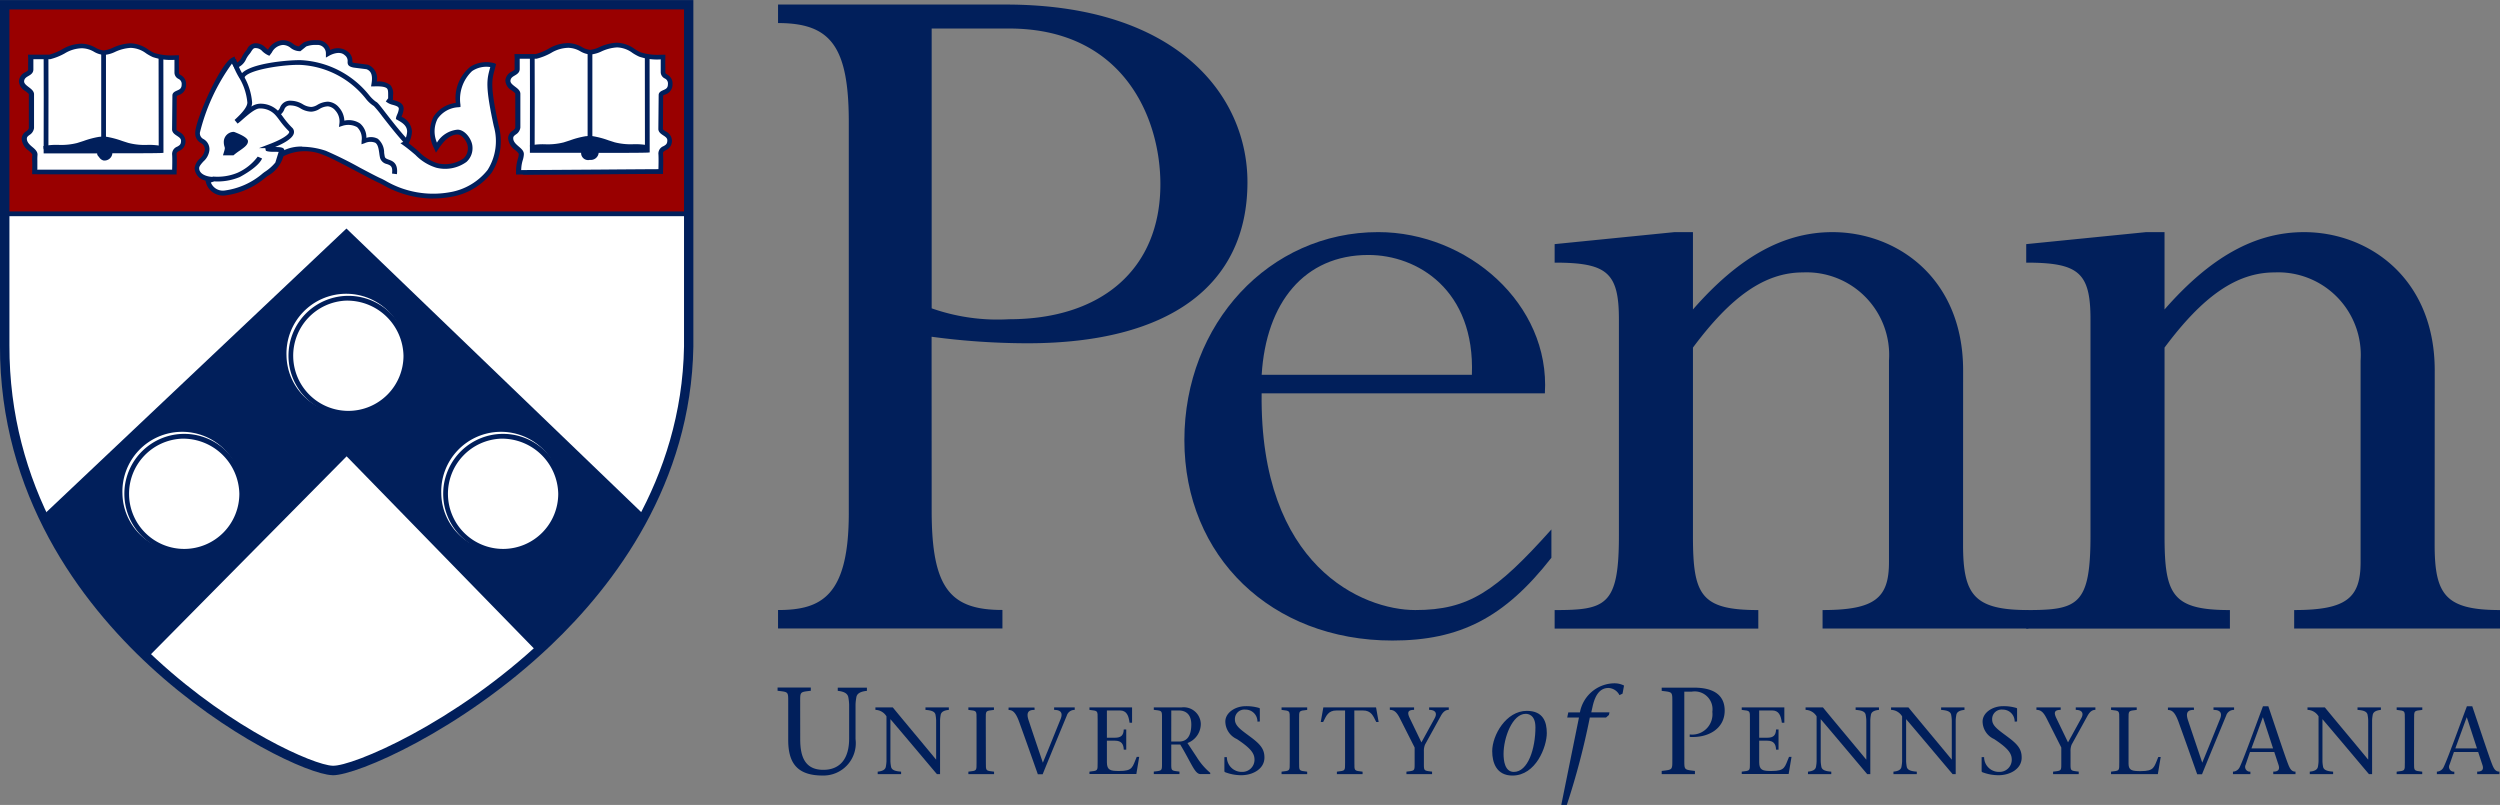
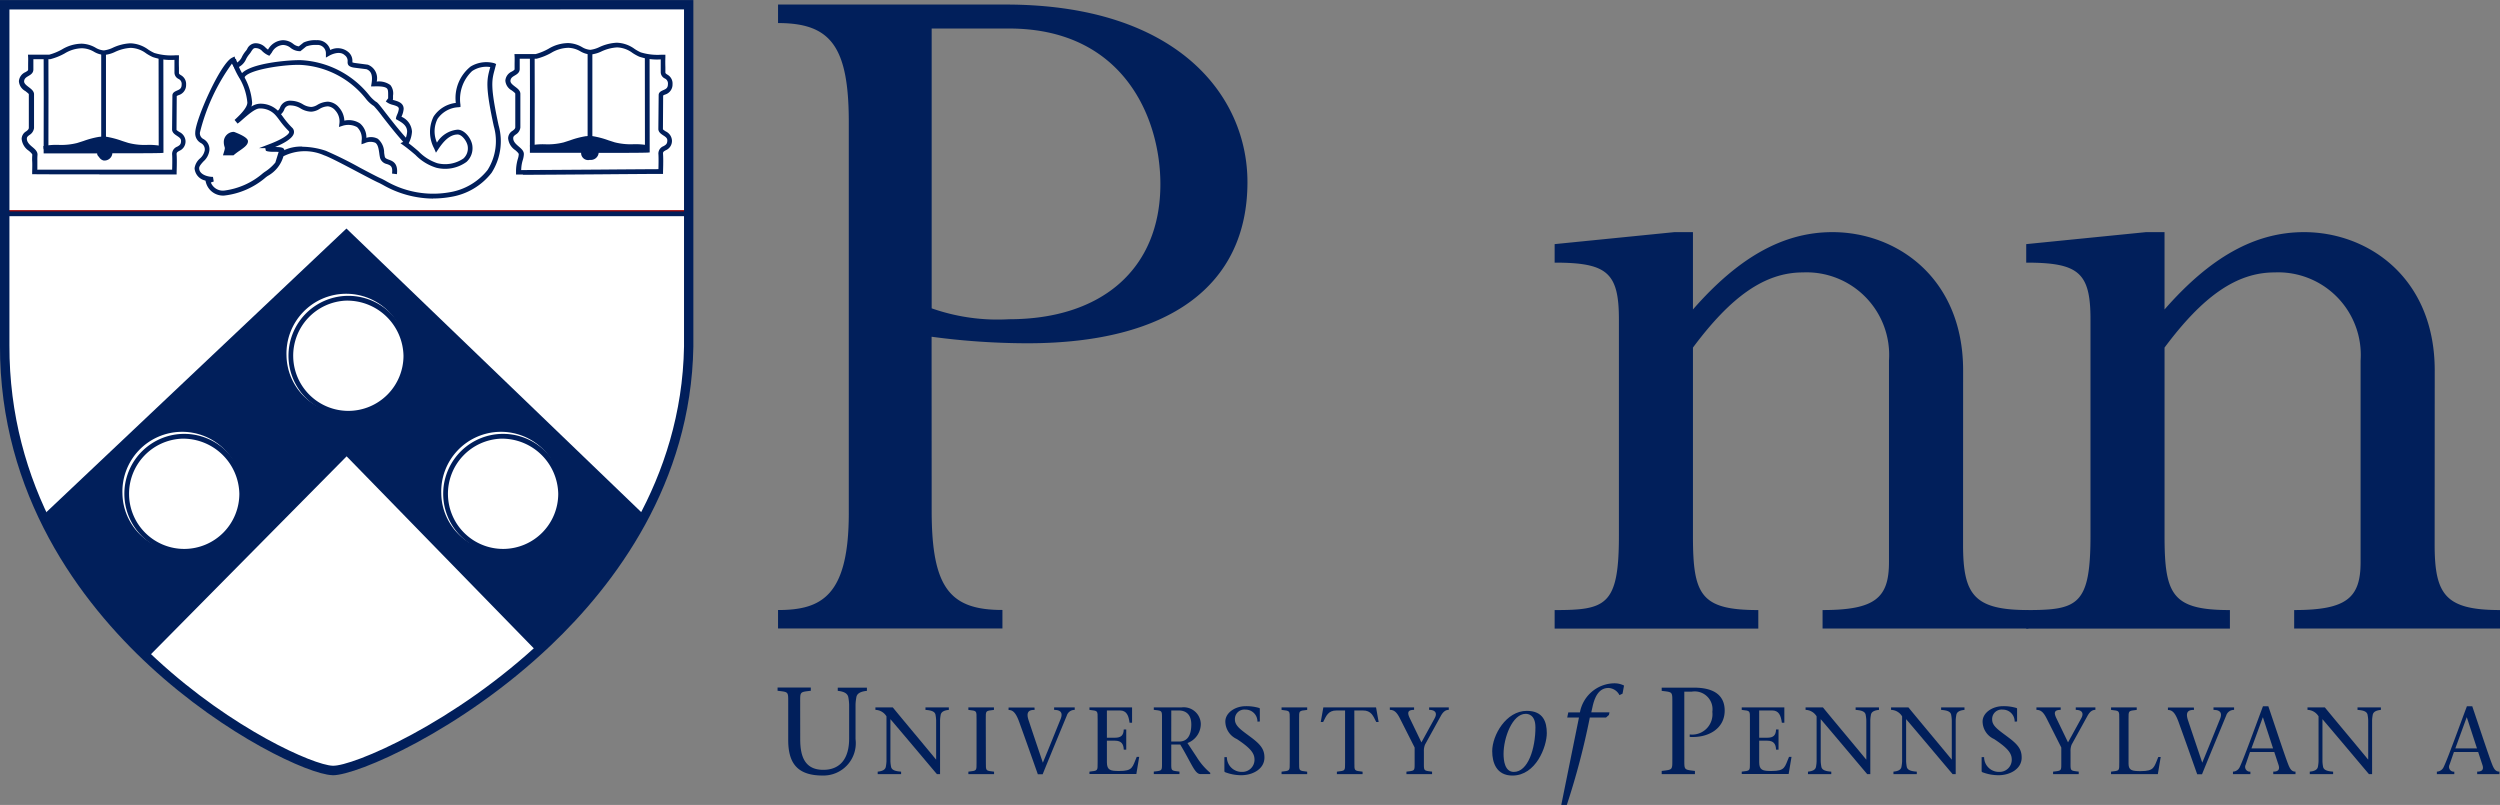
<svg xmlns="http://www.w3.org/2000/svg" id="Group_101" data-name="Group 101" width="123.67" height="39.817" viewBox="0 0 123.67 39.817">
  <rect x="0" y="0" width="123.67" height="39.817" fill="#808080" stroke="none" />
  <g id="Group_84" data-name="Group 84" transform="translate(0)">
    <path id="Path_463" data-name="Path 463" d="M79.748,303.776a9.834,9.834,0,0,0,3.825.539c4.58,0,7.489-2.478,7.489-6.681,0-3.286-1.832-7.7-7.489-7.7H79.748Zm0,10.021c0,3.825.916,4.9,3.5,4.9v.916h-11.1V318.7c2.155,0,3.5-.7,3.5-4.8V294.564c0-3.772-.916-4.9-3.5-4.9v-.916h11.26c8.513,0,11.961,4.525,11.961,8.782,0,5.119-3.879,7.974-10.884,7.974a35.7,35.7,0,0,1-4.741-.323Z" transform="translate(-33.66 -288.523)" fill="#011f5b" />
-     <path id="Path_464" data-name="Path 464" d="M116.657,312.77c.161-4.2-2.694-5.927-5.119-5.927-3.177,0-5.064,2.371-5.279,5.927Zm-10.4.916c-.107,8.567,5.01,10.722,7.6,10.722,2.64,0,3.986-.916,6.734-3.987v1.4c-2.317,2.964-4.526,4.095-7.866,4.095-5.981,0-10.29-4.148-10.29-9.913s4.2-10.291,9.589-10.291c4.418,0,8.514,3.556,8.244,7.974Z" transform="translate(-43.846 -294.23)" fill="#011f5b" />
    <path id="Path_465" data-name="Path 465" d="M150.24,321.175c0,2.479.539,3.233,3.232,3.233v.916H143.29v-.916c2.586,0,3.285-.592,3.285-2.37V312.07a4.087,4.087,0,0,0-4.255-4.364c-1.886,0-3.556,1.185-5.442,3.718v9.321c0,2.909.376,3.664,3.233,3.664v.916H130.036v-.916c2.532,0,3.179-.216,3.179-3.664V310.022c0-2.317-.594-2.8-3.179-2.8v-.916l5.926-.593h.916v3.826c2.262-2.586,4.472-3.826,6.9-3.826,3.179,0,6.465,2.263,6.465,6.843Z" transform="translate(-53.131 -294.23)" fill="#011f5b" />
    <path id="Path_466" data-name="Path 466" d="M185.392,321.175c0,2.479.539,3.233,3.233,3.233v.916H178.443v-.916c2.585,0,3.286-.592,3.286-2.37V312.07a4.088,4.088,0,0,0-4.256-4.364c-1.886,0-3.556,1.185-5.442,3.718v9.321c0,2.909.378,3.664,3.233,3.664v.916H165.188v-.916c2.532,0,3.179-.216,3.179-3.664V310.022c0-2.317-.593-2.8-3.179-2.8v-.916l5.927-.593h.915v3.826c2.264-2.586,4.472-3.826,6.9-3.826,3.179,0,6.466,2.263,6.466,6.843Z" transform="translate(-64.955 -294.23)" fill="#011f5b" />
    <path id="Path_467" data-name="Path 467" d="M73.233,342.224c0,.855.232,1.51,1.143,1.51.837,0,1.277-.563,1.277-1.541v-1.7a2.411,2.411,0,0,0-.037-.33c-.031-.22-.238-.306-.526-.336v-.159h1.443v.159c-.294.03-.5.115-.526.336a2.3,2.3,0,0,0-.037.33v1.723a1.6,1.6,0,0,1-1.625,1.8c-1.3,0-1.706-.66-1.706-1.766v-1.822c0-.569.025-.538-.526-.605v-.159h1.644v.159c-.55.067-.526.036-.526.605Z" transform="translate(-33.648 -305.652)" fill="#011f5b" />
    <path id="Path_468" data-name="Path 468" d="M82.446,344.443c-.75-.886-1.528-1.815-2.3-2.72v2.084a1.84,1.84,0,0,0,.029.254c.024.171.184.237.5.259v.123H79.517v-.123c.226-.023.382-.089.405-.259a1.838,1.838,0,0,0,.029-.254v-2.223a.662.662,0,0,0-.547-.32v-.123h.859c.7.853,1.433,1.721,2.136,2.575h.009v-1.938a1.837,1.837,0,0,0-.028-.254c-.024-.171-.184-.236-.5-.259v-.123h1.156v.123c-.222.023-.382.089-.405.259a1.73,1.73,0,0,0-.029.254v2.664Z" transform="translate(-36.099 -306.148)" fill="#011f5b" />
    <path id="Path_469" data-name="Path 469" d="M87.2,343.854c0,.439-.019.415.405.467v.123H86.334v-.123c.424-.052.405-.028.405-.467v-2.122c0-.439.019-.415-.405-.467v-.123H87.6v.123c-.424.052-.405.029-.405.467Z" transform="translate(-38.431 -306.148)" fill="#011f5b" />
    <path id="Path_470" data-name="Path 470" d="M90.623,341.265c-.259,0-.448.076-.293.528.184.557.458,1.368.7,2.084.3-.721.589-1.447.882-2.169.118-.3,0-.443-.325-.443v-.123h1.019v.123a.4.4,0,0,0-.392.283c-.4.967-.8,1.929-1.193,2.9h-.24c-.288-.815-.609-1.726-.9-2.528-.175-.5-.321-.65-.547-.65v-.123h1.283Z" transform="translate(-39.442 -306.148)" fill="#011f5b" />
    <path id="Path_471" data-name="Path 471" d="M95.359,344.32c.424-.052.405-.028.405-.467v-2.122c0-.439.019-.415-.405-.466v-.123h2.108v.76h-.123c-.047-.35-.141-.609-.481-.609h-.641v1.349h.4c.3,0,.425-.117.434-.41h.123v1h-.123c-.009-.278-.118-.443-.434-.443h-.4v1.066c0,.4.184.433.609.433.683,0,.65-.193.867-.7h.122l-.141.849h-2.32Z" transform="translate(-41.466 -306.148)" fill="#011f5b" />
    <path id="Path_472" data-name="Path 472" d="M101.019,342.831h.392c.41,0,.6-.311.6-.845,0-.514-.283-.693-.627-.693h-.363Zm-.863-1.689h1.372a.846.846,0,0,1,.953.8,1.011,1.011,0,0,1-.66.963l.462.7a3.215,3.215,0,0,0,.665.773v.061h-.485c-.279,0-.43-.514-1-1.462h-.443v.873c0,.439-.019.415.405.467v.123h-1.269v-.123c.425-.052.406-.028.406-.467v-2.122c0-.438.019-.415-.406-.466Z" transform="translate(-43.08 -306.148)" fill="#011f5b" />
    <path id="Path_473" data-name="Path 473" d="M107.054,341.816a.587.587,0,0,0-.595-.594.468.468,0,0,0-.519.49c0,.33.33.528.8.883.5.372.66.613.66,1,0,.561-.575.872-1.141.872a2.2,2.2,0,0,1-.806-.15.067.067,0,0,1-.034-.066v-.679h.123a.731.731,0,0,0,.759.731.6.6,0,0,0,.608-.6c0-.307-.165-.557-.872-1.024a.961.961,0,0,1-.571-.868c0-.424.471-.759,1.013-.759a2.219,2.219,0,0,1,.66.089.046.046,0,0,1,.033.052v.618Z" transform="translate(-44.851 -306.119)" fill="#011f5b" />
    <path id="Path_474" data-name="Path 474" d="M110.549,343.854c0,.439-.019.415.4.467v.123h-1.268v-.123c.425-.052.405-.028.405-.467v-2.122c0-.439.019-.415-.405-.467v-.123h1.268v.123c-.424.052-.4.029-.4.467Z" transform="translate(-46.285 -306.148)" fill="#011f5b" />
    <path id="Path_475" data-name="Path 475" d="M114.266,343.854c0,.439-.019.415.405.467v.123H113.4v-.123c.425-.052.405-.028.405-.467v-2.56h-.424c-.41,0-.505.259-.66.57h-.119l.128-.721h2.608l.128.721h-.119c-.155-.311-.25-.57-.66-.57h-.424Z" transform="translate(-47.267 -306.148)" fill="#011f5b" />
    <path id="Path_476" data-name="Path 476" d="M118.57,344.32c.424-.052.405-.028.405-.467v-.727l-.727-1.438c-.155-.307-.287-.424-.5-.424v-.123h1.2v.123c-.358,0-.325.179-.208.424l.571,1.184.65-1.184c.161-.287.009-.424-.269-.424v-.123h.972v.123c-.132,0-.259.061-.387.287l-.787,1.429a.815.815,0,0,0-.057.344v.528c0,.438-.018.415.405.467v.123H118.57Z" transform="translate(-48.996 -306.148)" fill="#011f5b" />
    <path id="Path_477" data-name="Path 477" d="M127.518,342.208c0-.636-.385-.661-.482-.661-.66,0-1.094,1.186-1.094,1.981,0,.318.056.892.508.892.7,0,1.069-1.149,1.069-2.212m-2.139,1.192c0-.8.69-2,1.711-2,.814,0,.99.55.99,1.1,0,.672-.538,2.1-1.7,2.1-.782,0-1-.63-1-1.2" transform="translate(-51.564 -306.235)" fill="#011f5b" />
    <path id="Path_478" data-name="Path 478" d="M132.887,340.912l-.146.128h-.8a36.811,36.811,0,0,1-1.137,4.322h-.275l.875-4.322h-.581l.054-.256h.575a1.752,1.752,0,0,1,1.656-1.437,1.046,1.046,0,0,1,.526.11l-.074.4-.153.074a.64.64,0,0,0-.538-.355c-.367,0-.642.252-.789.911l-.066.294h.9Z" transform="translate(-53.296 -305.544)" fill="#011f5b" />
    <path id="Path_479" data-name="Path 479" d="M139.135,343.184c0,.568-.025.537.525.605v.158h-1.644v-.158c.55-.068.526-.038.526-.605v-2.751c0-.569.025-.538-.526-.605v-.159h1.6c1.014,0,1.516.4,1.516,1.137,0,.88-.794,1.357-1.73,1.3v-.122a1.006,1.006,0,0,0,1.119-1.118.882.882,0,0,0-1.015-1h-.372Z" transform="translate(-55.815 -305.652)" fill="#011f5b" />
    <path id="Path_480" data-name="Path 480" d="M143.982,344.32c.425-.052.405-.028.405-.467v-2.122c0-.439.019-.415-.405-.466v-.123h2.108v.76h-.123c-.047-.35-.141-.609-.48-.609h-.641v1.349h.4c.3,0,.425-.117.434-.41h.123v1h-.123c-.009-.278-.118-.443-.434-.443h-.4v1.066c0,.4.184.433.608.433.684,0,.651-.193.868-.7h.123l-.142.849h-2.32Z" transform="translate(-57.822 -306.148)" fill="#011f5b" />
    <path id="Path_481" data-name="Path 481" d="M151.793,344.443c-.751-.886-1.528-1.815-2.3-2.72v2.084a1.838,1.838,0,0,0,.029.254c.024.171.183.237.494.259v.123h-1.153v-.123c.225-.023.38-.089.4-.259a1.755,1.755,0,0,0,.027-.254v-2.223a.66.66,0,0,0-.546-.32v-.123h.858c.7.853,1.433,1.721,2.136,2.575h.011v-1.938a1.827,1.827,0,0,0-.029-.254c-.023-.171-.184-.236-.5-.259v-.123h1.155v.123c-.221.023-.382.089-.4.259a1.732,1.732,0,0,0-.029.254v2.664Z" transform="translate(-59.426 -306.148)" fill="#011f5b" />
    <path id="Path_482" data-name="Path 482" d="M158.16,344.443c-.75-.886-1.528-1.815-2.3-2.72v2.084a1.959,1.959,0,0,0,.028.254c.024.171.184.237.5.259v.123h-1.155v-.123c.226-.023.381-.089.4-.259a1.742,1.742,0,0,0,.029-.254v-2.223a.661.661,0,0,0-.547-.32v-.123h.858c.7.853,1.433,1.721,2.136,2.575h.01v-1.938a1.945,1.945,0,0,0-.028-.254c-.024-.171-.184-.236-.5-.259v-.123h1.156v.123c-.222.023-.383.089-.405.259a1.724,1.724,0,0,0-.029.254v2.664Z" transform="translate(-61.568 -306.148)" fill="#011f5b" />
    <path id="Path_483" data-name="Path 483" d="M163.5,341.816a.585.585,0,0,0-.594-.594.468.468,0,0,0-.519.49c0,.33.33.528.8.883.5.372.66.613.66,1,0,.561-.575.872-1.141.872a2.212,2.212,0,0,1-.807-.15.067.067,0,0,1-.033-.066v-.679h.123a.731.731,0,0,0,.759.731.6.6,0,0,0,.609-.6c0-.307-.165-.557-.873-1.024a.961.961,0,0,1-.57-.868c0-.424.471-.759,1.013-.759a2.216,2.216,0,0,1,.66.089.046.046,0,0,1,.033.052v.618Z" transform="translate(-63.839 -306.119)" fill="#011f5b" />
    <path id="Path_484" data-name="Path 484" d="M166.774,344.32c.425-.052.405-.028.405-.467v-.727l-.725-1.438c-.156-.307-.288-.424-.505-.424v-.123h1.2v.123c-.358,0-.326.179-.208.424l.571,1.184.65-1.184c.161-.287.011-.424-.268-.424v-.123h.972v.123c-.133,0-.259.061-.386.287l-.788,1.429a.815.815,0,0,0-.056.344v.528c0,.438-.019.415.405.467v.123h-1.269Z" transform="translate(-65.211 -306.148)" fill="#011f5b" />
    <path id="Path_485" data-name="Path 485" d="M171.512,344.32c.425-.052.406-.028.406-.467v-2.122c0-.439.019-.415-.406-.466v-.123h1.27v.123c-.425.052-.405.028-.405.466v2.2c0,.33.184.363.6.363.684,0,.656-.192.872-.7h.119l-.142.849h-2.316Z" transform="translate(-67.082 -306.148)" fill="#011f5b" />
    <path id="Path_486" data-name="Path 486" d="M177.046,341.265c-.259,0-.449.076-.293.528.185.557.459,1.368.7,2.084.3-.721.59-1.447.882-2.169.118-.3,0-.443-.326-.443v-.123h1.019v.123a.4.4,0,0,0-.392.283c-.4.967-.8,1.929-1.194,2.9h-.24c-.288-.815-.609-1.726-.9-2.528-.175-.5-.321-.65-.547-.65v-.123h1.283Z" transform="translate(-68.512 -306.148)" fill="#011f5b" />
    <path id="Path_487" data-name="Path 487" d="M182.584,343.141l-.5-1.533h-.009l-.561,1.533Zm-1.142.179-.216.632a.236.236,0,0,0,.236.339v.123H180.6v-.123a.388.388,0,0,0,.339-.236c.2-.415.755-1.958,1.146-3h.265c.32.948.8,2.4.962,2.82.1.265.179.415.382.415v.123h-1.1v-.123c.3,0,.325-.155.25-.363l-.2-.608Z" transform="translate(-70.14 -306.119)" fill="#011f5b" />
    <path id="Path_488" data-name="Path 488" d="M189.194,344.443c-.75-.886-1.528-1.815-2.3-2.72v2.084a1.751,1.751,0,0,0,.028.254c.024.171.184.237.5.259v.123h-1.155v-.123c.226-.023.382-.089.405-.259a1.843,1.843,0,0,0,.029-.254v-2.223a.662.662,0,0,0-.547-.32v-.123h.858c.7.853,1.434,1.721,2.136,2.575h.009v-1.938a1.74,1.74,0,0,0-.028-.254c-.023-.171-.184-.236-.5-.259v-.123h1.156v.123c-.222.023-.383.089-.406.259a1.827,1.827,0,0,0-.029.254v2.664Z" transform="translate(-72.007 -306.148)" fill="#011f5b" />
-     <path id="Path_489" data-name="Path 489" d="M193.66,343.854c0,.439-.018.415.405.467v.123H192.8v-.123c.423-.052.405-.028.405-.467v-2.122c0-.439.018-.415-.405-.467v-.123h1.268v.123c-.423.052-.405.029-.405.467Z" transform="translate(-74.242 -306.148)" fill="#011f5b" />
    <path id="Path_490" data-name="Path 490" d="M197.784,343.141l-.5-1.533h-.011l-.56,1.533Zm-1.141.179-.218.632a.236.236,0,0,0,.237.339v.123H195.8v-.123a.39.39,0,0,0,.34-.236c.2-.415.755-1.958,1.146-3h.264c.321.948.8,2.4.962,2.82.1.265.179.415.382.415v.123h-1.1v-.123c.3,0,.325-.155.249-.363l-.2-.608Z" transform="translate(-75.253 -306.119)" fill="#011f5b" />
    <path id="Path_491" data-name="Path 491" d="M14.521,288.757H48.354v16.914c-.229,13.787-15.679,21.033-17.623,20.967-2.021-.069-16.256-7.16-16.214-21.039,0-.249,0-16.842,0-16.842" transform="translate(-14.274 -288.527)" fill="#fff" />
-     <path id="Path_492" data-name="Path 492" d="M14.518,299.037c.049.048,0-10.276,0-10.276H48.329v10.276" transform="translate(-14.274 -288.528)" fill="#900" />
    <path id="Path_493" data-name="Path 493" d="M48.387,299.1H14.459l-.02-.121-.094-.02c.036-.261.011-7.489,0-10.252v-.118H48.387Zm-33.819-.236H48.152V288.82H14.579c.034,7.467.032,9.481-.011,10.041" transform="translate(-14.215 -288.469)" fill="#900" />
    <path id="Path_494" data-name="Path 494" d="M17.372,319.775a19.221,19.221,0,0,0,5.165,6.807l9.845-9.953,9.476,9.72a24.717,24.717,0,0,0,5.219-6.512L32.37,305.688,17.44,319.8" transform="translate(-15.234 -294.222)" fill="#011f5b" />
    <path id="Path_495" data-name="Path 495" d="M22.424,326.66l-.083-.069a19.323,19.323,0,0,1-5.2-6.847l-.134-.282.283.122L32.25,305.445,47.1,319.732l-.041.078a24.807,24.807,0,0,1-5.244,6.543l-.084.077-9.472-9.716Zm-5-6.876a19.052,19.052,0,0,0,4.984,6.557l9.853-9.962,9.48,9.724a24.566,24.566,0,0,0,5.069-6.324l-14.562-14.01Z" transform="translate(-15.112 -294.14)" fill="#011f5b" />
    <rect id="Rectangle_122" data-name="Rectangle 122" width="33.809" height="0.235" transform="translate(0.244 10.459)" fill="#011f5b" />
    <path id="Path_496" data-name="Path 496" d="M52.466,292.322h.92c.675-.154.92-.545,1.612-.545.5,0,.732.33,1.1.33.309,0,.784-.352,1.3-.352s.8.319,1.143.468a3.068,3.068,0,0,0,1.143.125c-.012.309,0,.492,0,.751s.354.16.354.589c0,.452-.458.363-.458.545l-.017,1.68c.023.209.445.236.445.555,0,.474-.471.31-.44.683.023.275,0,.859,0,.859-.909,0-6.754.053-7.04.042a4.647,4.647,0,0,1,.135-.885c.017-.243-.526-.392-.526-.8,0-.281.326-.264.354-.528v-1.674c-.017-.22-.508-.33-.492-.644.021-.376.457-.327.457-.579,0-.109.012-.517.006-.622" transform="translate(-26.882 -289.535)" fill="#fff" />
    <path id="Path_497" data-name="Path 497" d="M52.692,298.111c-.119,0-.2,0-.226,0l-.116,0,0-.116a2.195,2.195,0,0,1,.09-.66.917.917,0,0,0,.045-.23c0-.048-.089-.129-.171-.2a.793.793,0,0,1-.355-.589.442.442,0,0,1,.222-.372c.082-.061.124-.1.132-.17v-1.661c0-.036-.1-.106-.17-.162a.6.6,0,0,1-.321-.488.534.534,0,0,1,.325-.449c.1-.06.132-.083.132-.123s0-.111,0-.194c0-.157.007-.354,0-.421l-.007-.124h1.044a2.786,2.786,0,0,0,.64-.263,1.914,1.914,0,0,1,.972-.282,1.446,1.446,0,0,1,.689.2.917.917,0,0,0,.409.134,1.462,1.462,0,0,0,.443-.133,2.3,2.3,0,0,1,.859-.219,1.569,1.569,0,0,1,.891.31,2.181,2.181,0,0,0,.3.167,2.834,2.834,0,0,0,1.034.116h.185l0,.122c-.007.2-.005.35,0,.5,0,.078,0,.158,0,.246,0,.048.015.062.092.114a.5.5,0,0,1,.262.476.517.517,0,0,1-.375.516.432.432,0,0,0-.089.045l-.011,1.664c0,.023.072.067.138.111a.529.529,0,0,1,.308.444.5.5,0,0,1-.308.49c-.109.062-.141.084-.133.183.023.279,0,.849,0,.873l0,.113h-.113c-.38,0-1.625.009-2.966.02-1.6.012-3.252.024-3.854.024m-.1-.235c.492,0,2.319-.012,3.951-.024,1.228-.01,2.377-.018,2.854-.02.005-.182.013-.539,0-.732a.391.391,0,0,1,.252-.406c.113-.064.188-.107.188-.286,0-.11-.076-.166-.2-.247-.107-.07-.228-.149-.244-.3l.016-1.693c0-.147.129-.2.224-.244.131-.056.234-.1.234-.3a.272.272,0,0,0-.156-.279.349.349,0,0,1-.2-.31c0-.086,0-.164,0-.242,0-.123,0-.243,0-.391h0a2.768,2.768,0,0,1-1.064-.135,2.435,2.435,0,0,1-.332-.184,1.338,1.338,0,0,0-.766-.274,2.135,2.135,0,0,0-.772.2,1.541,1.541,0,0,1-.531.151,1.126,1.126,0,0,1-.514-.159,1.24,1.24,0,0,0-.584-.172,1.706,1.706,0,0,0-.863.255,2.916,2.916,0,0,1-.723.287l-.827,0c0,.092,0,.212,0,.315,0,.082,0,.153,0,.19,0,.181-.138.261-.249.326s-.2.124-.209.259c-.005.1.087.182.228.289.124.093.252.189.263.34v1.682a.469.469,0,0,1-.225.345c-.087.065-.129.1-.129.184,0,.173.139.295.275.412s.263.228.251.394a1.138,1.138,0,0,1-.055.281,1.769,1.769,0,0,0-.076.479" transform="translate(-26.823 -289.476)" fill="#011f5b" />
    <path id="Path_498" data-name="Path 498" d="M56.489,297.381c-1.325,0-2.612,0-2.72,0H53.65l0-.119c.011-.869,0-4.585,0-4.623h.235c0,.036.011,3.462,0,4.508,1.757,0,4.828.005,5.456-.007,0-1.132-.005-4.528-.005-4.528h.235s.005,3.645.005,4.642v.108l-.107.009c-.125.012-1.575.015-2.984.015" transform="translate(-27.437 -289.822)" fill="#011f5b" />
    <rect id="Rectangle_123" data-name="Rectangle 123" width="0.235" height="4.867" transform="translate(29.068 2.584)" fill="#011f5b" />
    <path id="Path_499" data-name="Path 499" d="M58.257,298.731a6.648,6.648,0,0,1,1.109.3,11.964,11.964,0,0,0,1.577.138c.137.027-2.686.049-2.686.049a2.167,2.167,0,0,0,0-.49" transform="translate(-28.986 -291.881)" fill="#011f5b" />
    <path id="Path_500" data-name="Path 500" d="M58.065,299.276l0-.121c0-.193,0-.307,0-.375h-.029l.048-.24.108.01.029,0a4.323,4.323,0,0,1,.788.207l.312.1a3.216,3.216,0,0,0,.931.094,3.4,3.4,0,0,1,.636.04l.1.021-.005.108c0,.048-.007.079-.144.1v0H60.84c-.246.034-.9.04-2.655.053Zm.243-.474c0,.062,0,.139,0,.237l.789-.007-.15-.048a6.465,6.465,0,0,0-.636-.182" transform="translate(-28.914 -291.817)" fill="#011f5b" />
    <path id="Path_501" data-name="Path 501" d="M57.645,299.707c0-.121.142-.22.317-.22s.317.1.317.22-.141.22-.317.22-.317-.1-.317-.22" transform="translate(-28.78 -292.136)" fill="#011f5b" />
    <path id="Path_502" data-name="Path 502" d="M57.9,299.986a.348.348,0,1,1,0-.675c.244,0,.435.147.435.337a.391.391,0,0,1-.435.338m0-.441c-.12,0-.2.062-.2.1s.08.1.2.1.2-.061.2-.1-.078-.1-.2-.1" transform="translate(-28.721 -292.077)" fill="#011f5b" />
    <path id="Path_503" data-name="Path 503" d="M56.525,298.731a6.635,6.635,0,0,0-1.11.3,11.963,11.963,0,0,1-1.577.138c-.137.027,2.687.049,2.687.049-.012-.545,0-.49,0-.49" transform="translate(-27.498 -291.881)" fill="#011f5b" />
    <path id="Path_504" data-name="Path 504" d="M56.581,299.275h-.121c-1.757-.013-2.409-.019-2.655-.053H53.8v0c-.137-.021-.14-.051-.144-.1l-.011-.106.109-.023a3.334,3.334,0,0,1,.635-.04,3.222,3.222,0,0,0,.932-.094l.311-.1a4.32,4.32,0,0,1,.79-.207l.027,0,.106-.012.05.242h-.031c0,.068,0,.182.005.375Zm-1.029-.245.789.007c0-.1,0-.175,0-.237a6.279,6.279,0,0,0-.638.182l-.149.047" transform="translate(-27.434 -291.816)" fill="#011f5b" />
    <path id="Path_505" data-name="Path 505" d="M29.379,298.446a.761.761,0,0,0,.8.595,3.921,3.921,0,0,0,2.08-.947,1.351,1.351,0,0,0,.755-1.124l-.068.22s.64-.638,2.217-.132c.439.141,2.315,1.195,2.722,1.366a5.059,5.059,0,0,0,3.481.688,2.674,2.674,0,0,0,2.265-3.4c-.466-2.147-.321-2.3-.144-2.988-.068-.033-1.784-.418-1.738,1.96-.743.077-1.692.638-1.074,2.114a1.407,1.407,0,0,1,1.052-.771c.291,0,.6.419.617.727.046.749-.709,1.079-1.646.924-.476-.078-.913-.6-1.568-1.078.114-.055.218-.441.218-.6,0-.38-.326-.555-.548-.683a1.625,1.625,0,0,0,.137-.44c0-.3-.429-.281-.594-.4.068-.094.068-.038.068-.176,0-.441.068-.683-.823-.66.074-.435-.017-.716-.321-.837l-.663-.088c-.411-.077,0-.214-.381-.58-.338-.326-.9,0-.9,0a.53.53,0,0,0-.575-.543,1.413,1.413,0,0,0-.571.088l-.274.22c-.343,0-.429-.308-.824-.308s-.554.308-.709.506c-.269-.127-.3-.352-.663-.352-.211,0-.274.226-.366.33-.234.259-.218.527-.583.659l-.136-.239q-.007-.023-.012-.046c-.538.259-1.75,3.023-1.75,3.59,0,.54.469.3.469.881,0,.341-.5.589-.5.881,0,.369.429.551.8.551" transform="translate(-19.088 -289.482)" fill="#fff" />
    <path id="Path_506" data-name="Path 506" d="M40.45,299.246a5.073,5.073,0,0,1-2.479-.676c-.08-.042-.145-.077-.192-.1-.17-.072-.576-.287-1.047-.535-.63-.333-1.415-.747-1.664-.827a2.351,2.351,0,0,0-2.019.044,1.616,1.616,0,0,1-.78.975l-.082.059a3.805,3.805,0,0,1-2.067.91.878.878,0,0,1-.914-.683l-.015-.058a.671.671,0,0,1-.538-.611.785.785,0,0,1,.267-.483.717.717,0,0,0,.236-.4.353.353,0,0,0-.19-.362.542.542,0,0,1-.279-.519c0-.611,1.234-3.415,1.816-3.7l.13-.063.046.181.071.122a.625.625,0,0,0,.248-.29,1.455,1.455,0,0,1,.2-.3.65.65,0,0,0,.057-.085.469.469,0,0,1,.4-.284.674.674,0,0,1,.51.216,1.178,1.178,0,0,0,.121.1l0,0a.888.888,0,0,1,.738-.467.83.83,0,0,1,.509.182.566.566,0,0,0,.275.124l.24-.192a1.382,1.382,0,0,1,.645-.114.651.651,0,0,1,.672.485.815.815,0,0,1,.881.091.563.563,0,0,1,.214.484.4.4,0,0,0,0,.04c0-.005.029.011.107.025l.657.087a.716.716,0,0,1,.439.835.953.953,0,0,1,.676.173.661.661,0,0,1,.131.52v.087a.5.5,0,0,1-.009.125l.074.022c.183.052.461.131.461.425a1.066,1.066,0,0,1-.1.368l-.008.02a.857.857,0,0,1,.52.735,1.4,1.4,0,0,1-.163.577c.178.135.341.272.488.4a2.294,2.294,0,0,0,.926.586,1.6,1.6,0,0,0,1.293-.232.674.674,0,0,0,.217-.571c-.015-.249-.281-.617-.5-.617-.418,0-.73.384-.954.719l-.121.181-.085-.2a1.73,1.73,0,0,1-.033-1.586,1.529,1.529,0,0,1,1.1-.676,1.993,1.993,0,0,1,.733-1.8,1.506,1.506,0,0,1,1.174-.164l.087.041-.07.269c-.146.536-.226.832.192,2.758a2.9,2.9,0,0,1-.346,2.353,3.2,3.2,0,0,1-2.018,1.193,5,5,0,0,1-.872.078m-6.472-2.56a3.812,3.812,0,0,1,1.162.2,18.762,18.762,0,0,1,1.7.843c.446.236.867.458,1.028.526.052.023.123.06.211.107a4.672,4.672,0,0,0,3.2.573,3.013,3.013,0,0,0,1.863-1.1,2.673,2.673,0,0,0,.307-2.167c-.43-1.983-.344-2.3-.189-2.87l.015-.054a1.266,1.266,0,0,0-.9.2,1.912,1.912,0,0,0-.575,1.67l0,.107-.107.011a1.33,1.33,0,0,0-1.027.576,1.382,1.382,0,0,0-.029,1.173,1.333,1.333,0,0,1,1.021-.64c.361,0,.712.468.735.837a.913.913,0,0,1-.295.759,1.8,1.8,0,0,1-1.488.289,2.423,2.423,0,0,1-1.04-.638c-.18-.152-.366-.309-.578-.462l-.16-.115.178-.086a1.04,1.04,0,0,0,.152-.489c0-.3-.262-.452-.473-.571l-.085-.048.017-.1c.013-.038.029-.078.046-.121a.927.927,0,0,0,.084-.28c0-.1-.076-.138-.29-.2a.836.836,0,0,1-.254-.1l-.1-.068.07-.1a.531.531,0,0,1,.046-.056v-.141c0-.184,0-.29-.06-.35-.08-.079-.291-.114-.643-.1l-.143,0,.024-.141c.086-.506-.087-.644-.248-.709l-.634-.08c-.264-.049-.311-.149-.3-.307a.344.344,0,0,0-.143-.305c-.27-.261-.751.014-.756.017l-.176.1v-.2a.414.414,0,0,0-.457-.425,1.275,1.275,0,0,0-.517.075l-.287.233h-.041a.748.748,0,0,1-.447-.166.608.608,0,0,0-.377-.142.667.667,0,0,0-.547.37c-.023.032-.046.063-.068.092l-.058.074-.085-.04a1.052,1.052,0,0,1-.261-.186.442.442,0,0,0-.352-.155c-.081,0-.123.055-.2.173a.823.823,0,0,1-.082.117,1.28,1.28,0,0,0-.17.255.794.794,0,0,1-.462.437l-.094.034-.142-.25a9.81,9.81,0,0,0-1.585,3.41.318.318,0,0,0,.178.325.576.576,0,0,1,.291.556.883.883,0,0,1-.3.554c-.1.113-.207.232-.207.327,0,.316.419.433.683.433l.038.228-.143.05a.64.64,0,0,0,.654.4,3.629,3.629,0,0,0,1.93-.865l.082-.06a2.2,2.2,0,0,0,.525-.463l.186-.6.171.026a2.006,2.006,0,0,1,.965-.216" transform="translate(-19.028 -289.422)" fill="#011f5b" />
    <path id="Path_507" data-name="Path 507" d="M31.376,298.419s.595.229.595.352c0,.167-.384.352-.64.573h-.32c.114-.374,0-.238,0-.573a.385.385,0,0,1,.366-.352" transform="translate(-19.821 -291.777)" fill="#011f5b" />
    <path id="Path_508" data-name="Path 508" d="M31.292,299.4H30.77l.046-.152c.058-.188.049-.214.034-.263a.788.788,0,0,1-.039-.275.5.5,0,0,1,.483-.47l.042.008c.67.258.67.406.67.462,0,.173-.191.306-.411.46a3.33,3.33,0,0,0-.27.2Zm-.21-.235h.124c.08-.066.169-.128.255-.188a1.423,1.423,0,0,0,.3-.251,2.2,2.2,0,0,0-.488-.25c-.065.011-.231.076-.231.233a.562.562,0,0,0,.028.2.416.416,0,0,1,.008.252" transform="translate(-19.74 -291.717)" fill="#011f5b" />
    <path id="Path_509" data-name="Path 509" d="M40.709,299.551l-.234-.029c.044-.364-.073-.405-.251-.47a.446.446,0,0,1-.34-.3,2.3,2.3,0,0,1-.039-.228c-.029-.205-.061-.438-.2-.527a.646.646,0,0,0-.52.022l-.161.054.006-.171a.77.77,0,0,0-.225-.678.912.912,0,0,0-.719-.064l-.177.057.024-.184a.8.8,0,0,0-.2-.628.548.548,0,0,0-.371-.209.862.862,0,0,0-.422.134.851.851,0,0,1-.4.131,1.067,1.067,0,0,1-.532-.163.956.956,0,0,0-.474-.146.3.3,0,0,0-.332.211.609.609,0,0,1-.279.306l-.1-.212a.385.385,0,0,0,.172-.2.522.522,0,0,1,.542-.338,1.176,1.176,0,0,1,.584.173.859.859,0,0,0,.423.135.665.665,0,0,0,.291-.1,1.076,1.076,0,0,1,.532-.161.773.773,0,0,1,.547.289,1.044,1.044,0,0,1,.262.648,1.01,1.01,0,0,1,.772.137.9.9,0,0,1,.319.715.725.725,0,0,1,.565.046.9.9,0,0,1,.313.694c.011.074.02.143.035.2s.067.094.192.138c.188.068.472.169.405.719" transform="translate(-21.082 -290.936)" fill="#011f5b" />
    <path id="Path_510" data-name="Path 510" d="M16.211,292.367h.92c.675-.154.92-.546,1.613-.546.5,0,.731.331,1.1.331.309,0,.783-.352,1.3-.352s.794.319,1.143.468a3.067,3.067,0,0,0,1.143.125c-.012.309,0,.492,0,.751s.354.16.354.589c0,.452-.457.364-.457.546l-.017,1.68c.023.209.446.236.446.555,0,.474-.471.31-.441.683.023.275,0,.859,0,.859-.909,0-6.63.005-6.916-.006.017-.622-.01-.537.011-.837.017-.242-.526-.391-.526-.8,0-.281.326-.264.354-.528v-1.674c-.017-.22-.509-.331-.492-.644.021-.375.457-.327.457-.578,0-.11.012-.517.006-.622" transform="translate(-14.687 -289.55)" fill="#fff" />
    <path id="Path_511" data-name="Path 511" d="M19.543,298.114c-1.573,0-3.063,0-3.207-.007l-.117,0,0-.116c.009-.316.007-.448,0-.541a2.636,2.636,0,0,1,.007-.3c0-.049-.089-.129-.171-.2a.793.793,0,0,1-.356-.59.441.441,0,0,1,.223-.372c.082-.061.124-.1.132-.169v-1.662c0-.035-.1-.1-.17-.161a.6.6,0,0,1-.321-.489.535.535,0,0,1,.325-.449c.1-.059.131-.082.131-.123s0-.11,0-.194c0-.157.007-.354,0-.421l-.007-.124h1.045a2.768,2.768,0,0,0,.64-.263,1.925,1.925,0,0,1,.972-.282,1.448,1.448,0,0,1,.689.2.924.924,0,0,0,.409.133,1.465,1.465,0,0,0,.443-.133,2.318,2.318,0,0,1,.86-.219,1.571,1.571,0,0,1,.891.31,2.146,2.146,0,0,0,.3.168,2.859,2.859,0,0,0,1.037.115h.182l0,.122c-.007.2-.005.349,0,.5,0,.078,0,.157,0,.246,0,.048.015.062.092.113a.5.5,0,0,1,.262.476.517.517,0,0,1-.375.516.422.422,0,0,0-.088.045l-.011,1.665c0,.022.072.067.138.11a.529.529,0,0,1,.308.444.506.506,0,0,1-.308.491c-.109.062-.141.084-.133.183.023.279,0,.849,0,.873l0,.113H19.543m-3.082-.24c.706.007,4.185,0,5.926,0h.757c.005-.182.013-.538,0-.731a.39.39,0,0,1,.252-.407c.113-.064.188-.106.188-.286,0-.11-.077-.166-.2-.248-.107-.07-.228-.149-.244-.3l.016-1.694c0-.147.129-.2.224-.244.13-.056.234-.1.234-.3a.272.272,0,0,0-.156-.279.349.349,0,0,1-.2-.31c0-.087,0-.165,0-.242,0-.123,0-.244,0-.391a2.785,2.785,0,0,1-1.068-.135,2.328,2.328,0,0,1-.332-.184,1.337,1.337,0,0,0-.766-.273,2.121,2.121,0,0,0-.772.2,1.557,1.557,0,0,1-.531.15,1.127,1.127,0,0,1-.514-.159,1.234,1.234,0,0,0-.583-.172,1.7,1.7,0,0,0-.864.256,2.922,2.922,0,0,1-.722.287l-.827,0c0,.092,0,.212,0,.316,0,.082,0,.153,0,.189,0,.182-.138.262-.249.327s-.2.123-.209.258c-.005.1.087.182.228.289.123.094.252.19.263.34v1.684a.47.47,0,0,1-.226.344c-.087.066-.129.1-.129.184,0,.174.139.3.275.413s.263.228.251.394a2.4,2.4,0,0,0-.007.279c0,.083,0,.2,0,.434" transform="translate(-14.628 -289.49)" fill="#011f5b" />
    <path id="Path_512" data-name="Path 512" d="M20.249,297.427c-1.331,0-2.626,0-2.735,0H17.4V297.3c.011-.869,0-4.585,0-4.623h.236c0,.036.01,3.462,0,4.508,1.757,0,4.829.006,5.456-.007,0-1.132-.006-4.528-.006-4.528h.236s.005,3.645.005,4.641v.107l-.107.009c-.124.012-1.566.015-2.969.015" transform="translate(-15.241 -289.838)" fill="#011f5b" />
    <rect id="Rectangle_124" data-name="Rectangle 124" width="0.235" height="4.868" transform="translate(5.007 2.612)" fill="#011f5b" />
    <path id="Path_513" data-name="Path 513" d="M22,298.776a6.707,6.707,0,0,1,1.109.3,11.865,11.865,0,0,0,1.577.138c.137.027-2.686.049-2.686.049a2.165,2.165,0,0,0,0-.49" transform="translate(-16.791 -291.896)" fill="#011f5b" />
    <path id="Path_514" data-name="Path 514" d="M21.809,299.32l0-.121c0-.193,0-.308,0-.375h-.031l.05-.24.108.01.027,0a4.437,4.437,0,0,1,.788.207c.1.033.208.067.313.1A3.2,3.2,0,0,0,24,299a3.335,3.335,0,0,1,.636.041l.1.021-.005.107c0,.048-.007.079-.144.1v0h-.008c-.246.035-.9.039-2.655.053Zm.243-.474c0,.062,0,.139,0,.237l.789-.007-.151-.048a6.4,6.4,0,0,0-.635-.182" transform="translate(-16.718 -291.832)" fill="#011f5b" />
    <path id="Path_515" data-name="Path 515" d="M21.39,299.752c0-.121.142-.22.317-.22s.317.1.317.22-.142.22-.317.22-.317-.1-.317-.22" transform="translate(-16.585 -292.151)" fill="#011f5b" />
    <path id="Path_516" data-name="Path 516" d="M21.648,300.031a.349.349,0,1,1,.435-.338.392.392,0,0,1-.435.338m0-.441c-.122,0-.2.061-.2.1s.08.1.2.1.2-.062.2-.1-.078-.1-.2-.1" transform="translate(-16.526 -292.092)" fill="#011f5b" />
    <path id="Path_517" data-name="Path 517" d="M20.27,298.776a6.707,6.707,0,0,0-1.109.3,11.865,11.865,0,0,1-1.577.138c-.137.027,2.686.049,2.686.049a2.165,2.165,0,0,1,0-.49" transform="translate(-15.303 -291.896)" fill="#011f5b" />
    <path id="Path_518" data-name="Path 518" d="M20.325,299.319H20.2c-1.756-.014-2.408-.019-2.655-.053h-.008v0c-.137-.021-.14-.051-.144-.1l-.011-.105.109-.023a3.339,3.339,0,0,1,.636-.04,3.216,3.216,0,0,0,.931-.094c.1-.032.21-.066.314-.1a4.42,4.42,0,0,1,.788-.207l.027,0,.107-.012.05.242h-.031c0,.068,0,.182,0,.375Zm-1.029-.245.789.007c0-.1,0-.175,0-.237a6.386,6.386,0,0,0-.634.182l-.151.048" transform="translate(-15.238 -291.831)" fill="#011f5b" />
    <path id="Path_519" data-name="Path 519" d="M23.277,323.776a2.954,2.954,0,1,1,2.952,2.842,2.9,2.9,0,0,1-2.952-2.842" transform="translate(-17.22 -299.349)" fill="#fff" />
    <path id="Path_520" data-name="Path 520" d="M26.169,326.677a2.963,2.963,0,1,1,3.069-2.96,3.02,3.02,0,0,1-3.069,2.96m0-5.687A2.728,2.728,0,1,0,29,323.717a2.785,2.785,0,0,0-2.834-2.727" transform="translate(-17.16 -299.29)" fill="#011f5b" />
    <path id="Path_521" data-name="Path 521" d="M35.506,313.485a2.954,2.954,0,1,1,2.952,2.843,2.9,2.9,0,0,1-2.952-2.843" transform="translate(-21.333 -295.888)" fill="#fff" />
    <path id="Path_522" data-name="Path 522" d="M38.4,316.385a2.962,2.962,0,1,1,3.069-2.96,3.02,3.02,0,0,1-3.069,2.96m0-5.686a2.728,2.728,0,1,0,2.834,2.726A2.785,2.785,0,0,0,38.4,310.7" transform="translate(-21.274 -295.828)" fill="#011f5b" />
    <path id="Path_523" data-name="Path 523" d="M47.043,323.776a2.954,2.954,0,1,1,2.952,2.842,2.9,2.9,0,0,1-2.952-2.842" transform="translate(-25.214 -299.349)" fill="#fff" />
    <path id="Path_524" data-name="Path 524" d="M49.936,326.677a2.963,2.963,0,1,1,3.069-2.96,3.02,3.02,0,0,1-3.069,2.96m0-5.687a2.728,2.728,0,1,0,2.834,2.727,2.785,2.785,0,0,0-2.834-2.727" transform="translate(-25.155 -299.29)" fill="#011f5b" />
    <path id="Path_525" data-name="Path 525" d="M40.151,296.995c-.413-.455-.8-.953-1.084-1.317a5.786,5.786,0,0,0-.419-.512,1.532,1.532,0,0,1-.405-.373,4.423,4.423,0,0,0-3.181-1.661c-.761-.042-2.775.237-2.832.668L32,293.768c.1-.738,2.659-.9,3.079-.871a4.63,4.63,0,0,1,3.341,1.737,1.718,1.718,0,0,0,.332.319c.074.031.161.137.5.579.281.362.665.856,1.072,1.3Z" transform="translate(-20.153 -289.919)" fill="#011f5b" />
    <path id="Path_526" data-name="Path 526" d="M34.006,297.543l-.232-.036c0-.031.008-.064.01-.1-.071-.009-.2-.011-.283-.012a1.348,1.348,0,0,1-.321-.023l-.076-.023-.024-.091a.137.137,0,0,1,0-.044h-.316l.591-.227c.5-.194.874-.425.9-.561,0-.01.006-.028-.027-.059a4.257,4.257,0,0,1-.457-.538c-.068-.092-.129-.173-.189-.239a1,1,0,0,0-.8-.336c-.212,0-.581.323-.825.536-.1.09-.191.167-.255.212l-.149-.181.059-.056c.171-.161.573-.538.573-.806a2.868,2.868,0,0,0-.438-1.284,3.917,3.917,0,0,1-.358-.824l.228-.057a3.721,3.721,0,0,0,.339.771,3.047,3.047,0,0,1,.465,1.394.606.606,0,0,1-.037.2.815.815,0,0,1,.4-.141,1.227,1.227,0,0,1,.978.413c.064.071.131.159.2.256a3.994,3.994,0,0,0,.431.51.288.288,0,0,1,.094.275c-.056.281-.564.537-.931.688.271,0,.462.017.462.179a1.271,1.271,0,0,1-.015.2" transform="translate(-19.949 -289.887)" fill="#011f5b" />
-     <path id="Path_527" data-name="Path 527" d="M30.007,301.3v-.235a2.593,2.593,0,0,0,1.226-.185,2.544,2.544,0,0,0,1-.8l.216.093c-.179.414-.952.836-1.1.916a2.855,2.855,0,0,1-1.335.212" transform="translate(-19.484 -292.333)" fill="#011f5b" />
    <path id="Path_528" data-name="Path 528" d="M30.619,326.757h-.031c-1.153-.04-5.272-1.93-9.031-5.4-3.392-3.134-7.431-8.431-7.408-15.869,0-.249,0-16.842,0-16.842v-.233h34.3v17.147c-.113,6.78-3.9,11.78-7.057,14.781-4.438,4.219-9.581,6.419-10.776,6.419m-16-37.881c0,2.012,0,16.378,0,16.61-.042,13.764,14.129,20.741,15.989,20.8.948.044,6.04-2.079,10.47-6.29,3.093-2.94,6.8-7.833,6.912-14.448V288.876Z" transform="translate(-14.15 -288.41)" fill="#011f5b" />
  </g>
</svg>